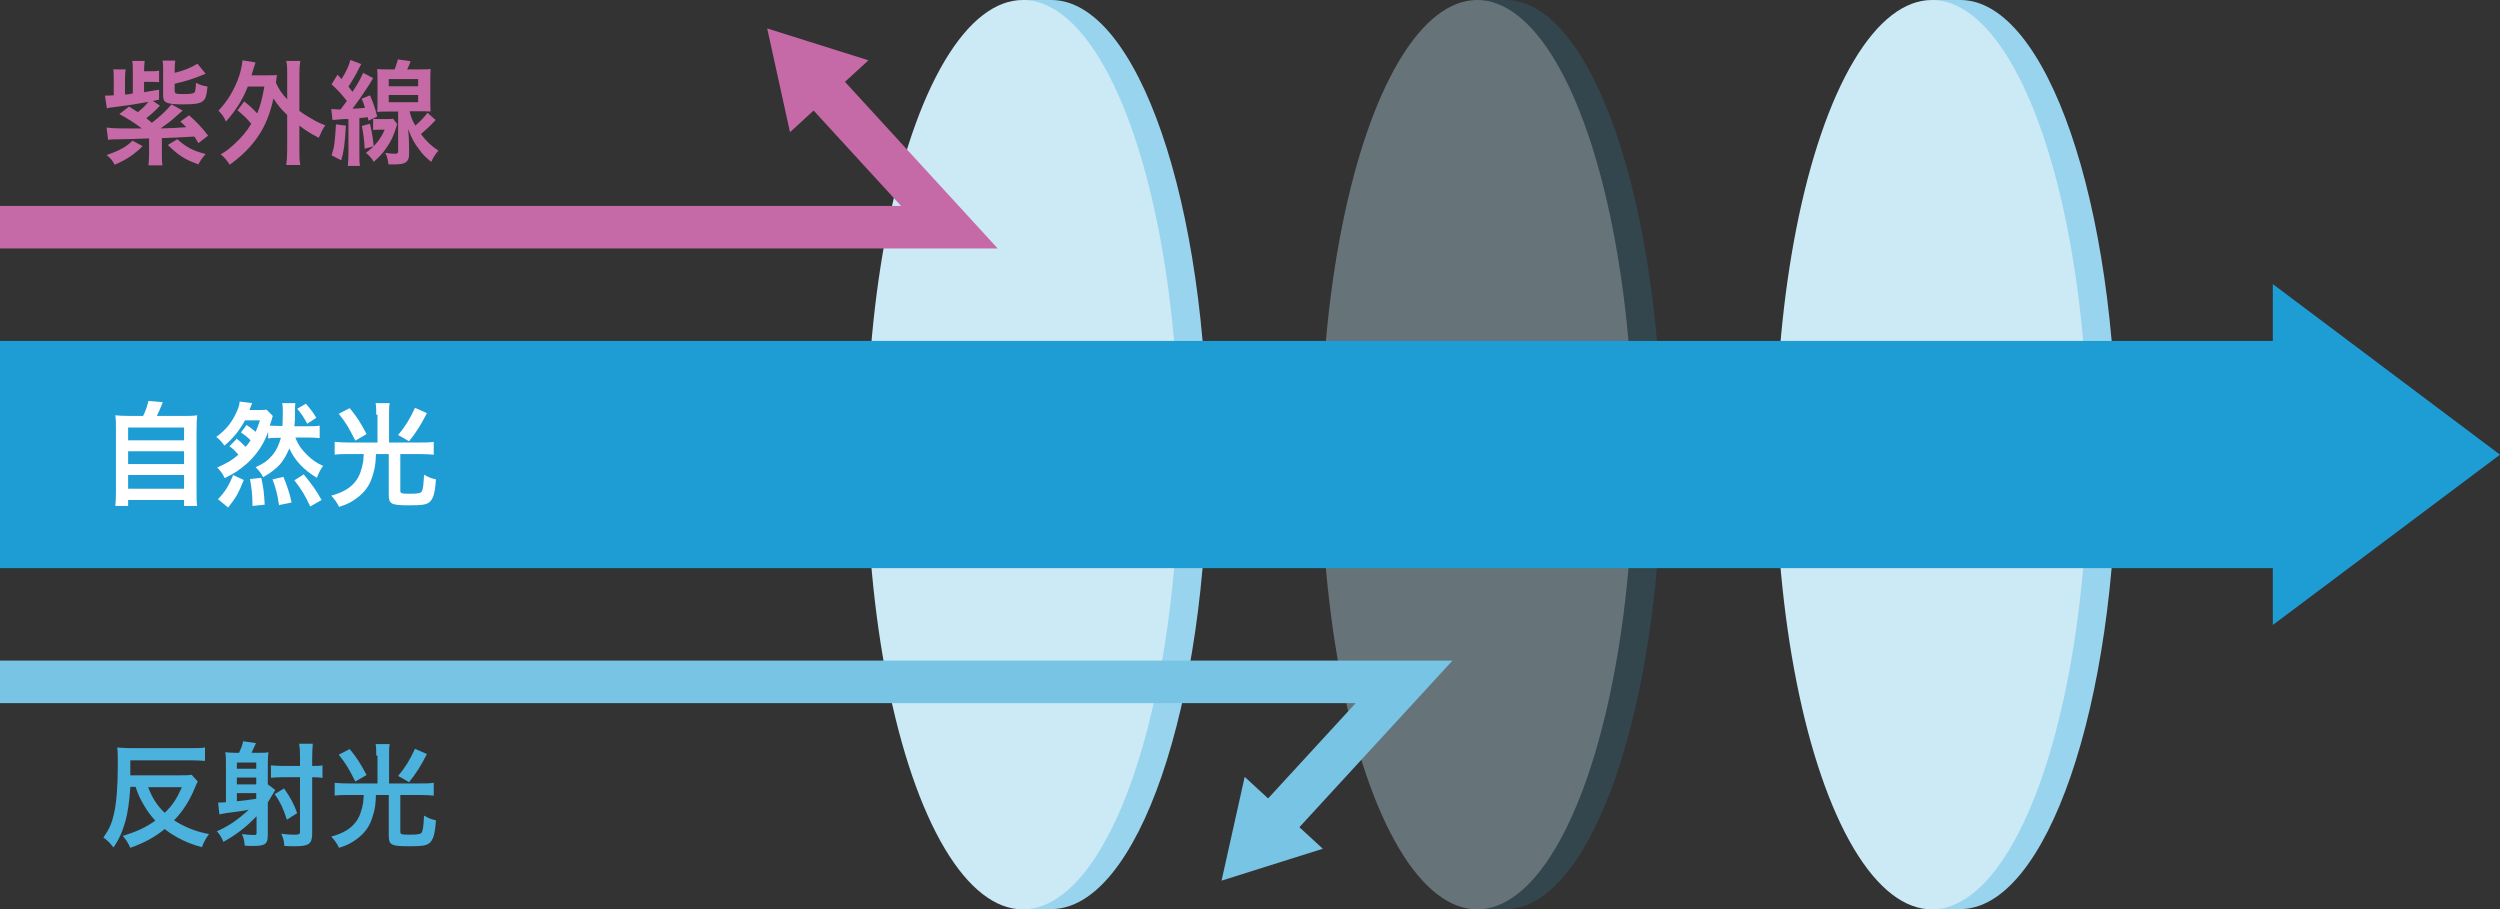
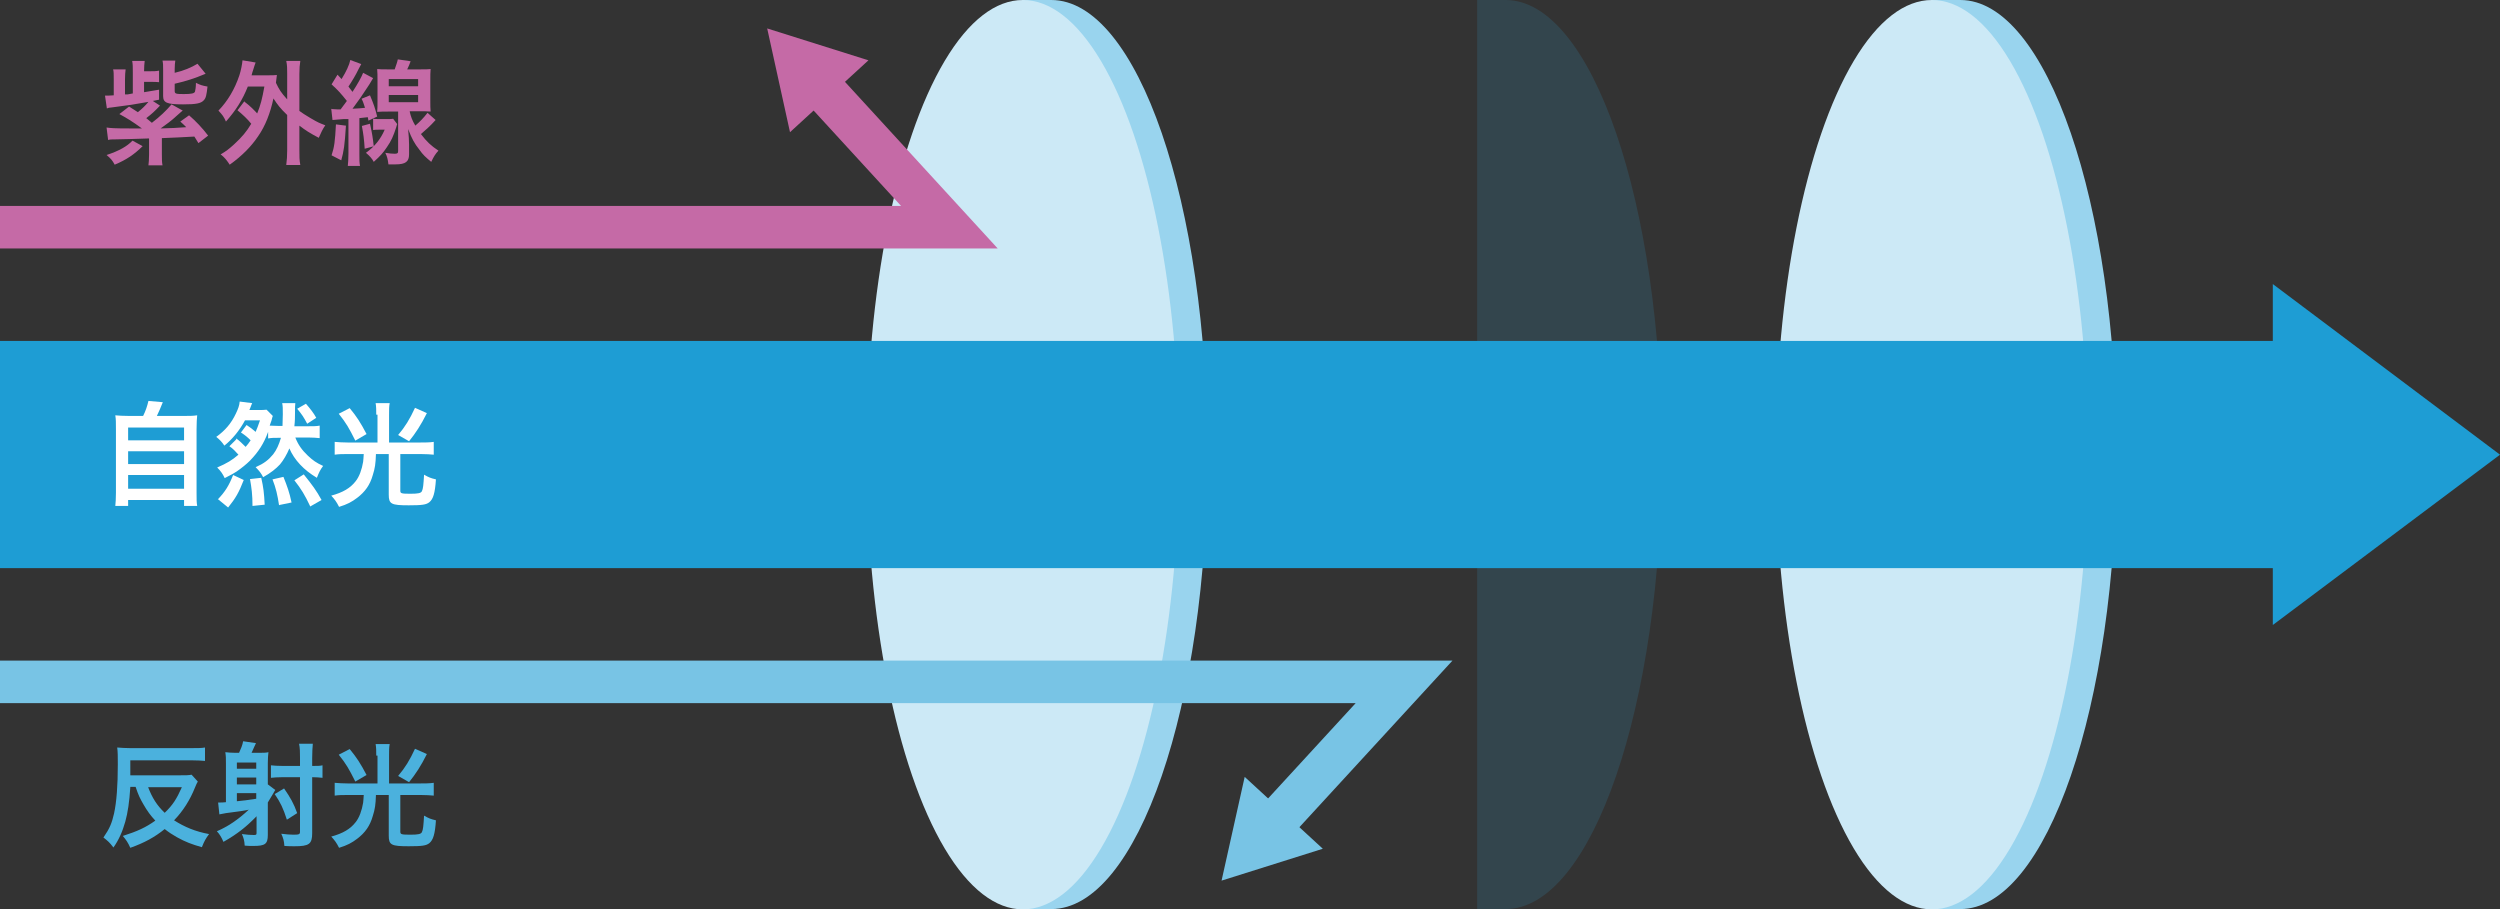
<svg xmlns="http://www.w3.org/2000/svg" viewBox="0 0 80 29.09">
  <rect x="0" y="0" width="80" height="29.09" fill="#333333" stroke="none" />
  <g style="isolation:isolate;">
    <g id="b">
      <g id="c">
        <g>
          <path d="M61.82,29.09h.91c2.76,0,5-6.51,5-14.55S65.49,0,62.73,0h-.91" style="fill:#99d4ee;" />
          <ellipse cx="61.82" cy="14.55" rx="5" ry="14.55" style="fill:#cce9f6;" />
          <path d="M47.27,29.09h.91c2.76,0,5-6.51,5-14.55S50.94,0,48.18,0h-.91" style="fill:#33454d;" />
-           <ellipse cx="47.27" cy="14.55" rx="5" ry="14.55" style="fill:#66747a;" />
          <path d="M32.73,29.09h.91c2.76,0,5-6.51,5-14.55S36.4,0,33.64,0h-.91" style="fill:#99d4ee;" />
          <ellipse cx="32.73" cy="14.55" rx="5" ry="14.55" style="fill:#cce9f6;" />
          <polygon points="80 14.55 72.73 9.09 72.73 10.91 0 10.91 0 18.18 72.73 18.18 72.73 20 80 14.55" style="fill:#1e9dd4; mix-blend-mode:multiply;" />
          <g>
            <polyline points="0 7.27 30.38 7.27 26.2 2.71" style="fill:none; stroke:#c56aa6; stroke-miterlimit:10; stroke-width:1.36px;" />
            <polygon points="27.79 1.93 24.55 .91 25.28 4.23 27.79 1.93" style="fill:#c56aa6;" />
          </g>
          <g>
            <polyline points="0 21.82 44.93 21.82 40.74 26.38" style="fill:none; stroke:#78c4e5; stroke-miterlimit:10; stroke-width:1.36px;" />
            <polygon points="39.83 24.86 39.09 28.18 42.33 27.16 39.83 24.86" style="fill:#78c4e5;" />
          </g>
          <g>
            <path d="M4.17,25.19c-.03,.47-.08,.81-.16,1.1-.09,.32-.21,.59-.38,.83-.13-.17-.18-.21-.32-.32,.2-.29,.27-.46,.34-.77,.08-.37,.12-.89,.12-1.57,0-.23,0-.42-.02-.54,.14,.01,.24,.02,.42,.02h1.94c.22,0,.34,0,.45-.02v.43c-.12-.01-.23-.02-.45-.02h-1.94v.48h1.58c.19,0,.29,0,.38-.02l.2,.22c-.04,.07-.04,.07-.09,.19-.16,.4-.38,.75-.67,1.05,.33,.21,.68,.36,1.12,.44-.11,.15-.15,.22-.23,.42-.32-.09-.53-.17-.8-.32-.14-.08-.25-.15-.39-.26-.32,.26-.65,.44-1.1,.6-.08-.18-.14-.26-.24-.38,.47-.15,.73-.27,1.04-.49-.15-.16-.26-.31-.38-.52-.11-.19-.16-.29-.25-.56h-.17Zm.57,0c.13,.34,.28,.58,.53,.82,.26-.25,.38-.44,.55-.82h-1.08Z" style="fill:#4bb1dd;" />
            <path d="M8.2,26.13c-.32,.33-.61,.56-1.05,.81-.06-.14-.11-.23-.21-.34,.35-.15,.68-.37,1.02-.69q-.16,.04-.73,.11s-.1,.02-.21,.04l-.04-.38s.07,0,.08,0c.04,0,.06,0,.17-.01v-1.22c0-.2,0-.25-.02-.38,.11,.01,.18,.02,.32,.02h.12c.06-.13,.11-.25,.13-.37l.41,.06s-.01,.03-.05,.11c0,0-.02,.04-.04,.09-.02,.04-.03,.06-.05,.11h.24c.12,0,.22,0,.3-.02-.01,.09-.02,.2-.02,.35v.68l.24,.18s-.03,.04-.06,.1c-.02,.04-.15,.24-.18,.3v1.04c0,.29-.09,.35-.46,.35-.09,0-.18,0-.28-.01-.01-.16-.03-.24-.09-.37,.16,.02,.28,.03,.38,.03,.08,0,.09-.01,.09-.07v-.53Zm0-1.73h-.62v.2h.62v-.2Zm-.62,.7h.62v-.22h-.62v.22Zm0,.54q.24-.02,.62-.08v-.18h-.62v.26Zm2.02-1.39c0-.17,0-.31-.03-.45h.44c-.01,.13-.02,.26-.02,.45v.26c.16,0,.25,0,.33-.02v.4c-.11-.01-.19-.02-.33-.02v1.79c0,.35-.1,.42-.56,.42-.12,0-.21,0-.33-.01-.01-.17-.04-.26-.1-.39,.15,.02,.3,.03,.39,.03,.17,0,.21-.01,.21-.09v-1.75h-.55c-.14,0-.31,.01-.38,.02v-.4c.09,.01,.23,.02,.38,.02h.55v-.26Zm-.42,1.98c-.12-.37-.2-.54-.39-.82l.3-.18c.2,.29,.31,.48,.42,.79l-.33,.21Z" style="fill:#4bb1dd;" />
            <path d="M12.04,24.18c0-.14,0-.26-.02-.37h.45c-.02,.1-.02,.21-.02,.37v.89h1.01c.15,0,.28,0,.42-.02v.41c-.11-.01-.23-.02-.41-.02h-.66v1.17c0,.09,.03,.1,.33,.1,.24,0,.33-.02,.36-.08,.04-.08,.05-.2,.07-.53,.16,.09,.21,.11,.38,.15-.03,.45-.09,.63-.21,.73-.1,.08-.23,.1-.66,.1-.56,0-.64-.04-.64-.34v-1.3h-.41c-.01,.31-.03,.45-.1,.67-.09,.32-.25,.54-.5,.73-.17,.13-.32,.21-.58,.29-.08-.16-.14-.24-.25-.36,.37-.1,.61-.24,.78-.46,.12-.15,.2-.38,.24-.62,.01-.07,.01-.12,.02-.25h-.52c-.15,0-.28,0-.41,.02v-.41c.13,.01,.26,.02,.41,.02h.96v-.89Zm-.85-.21c.23,.28,.34,.45,.54,.83l-.36,.21c-.2-.4-.29-.56-.53-.86l.35-.18Zm2.47,.16c-.19,.38-.36,.64-.57,.9l-.35-.2c.22-.26,.37-.5,.54-.87l.38,.17Z" style="fill:#4bb1dd;" />
          </g>
          <g>
            <path d="M4.58,13.31c.08-.16,.13-.31,.17-.48l.46,.04c-.07,.17-.12,.3-.19,.44h.84c.21,0,.31,0,.45-.02-.01,.12-.02,.22-.02,.45v2.03c0,.21,0,.31,.02,.42h-.42v-.19h-1.79v.19h-.41c.01-.09,.02-.25,.02-.42v-2.03c0-.22,0-.32-.02-.45,.13,.01,.23,.02,.44,.02h.44Zm-.48,.78h1.79v-.41h-1.79v.41Zm0,.76h1.79v-.41h-1.79v.41Zm0,.79h1.79v-.44h-1.79v.44Z" style="fill:#fff;" />
            <path d="M7.56,14.03c.11,.08,.2,.17,.3,.27,.07-.08,.1-.12,.16-.21-.09-.09-.17-.16-.31-.25l.18-.24c.12,.08,.19,.13,.29,.22,.05-.12,.08-.19,.14-.37h-.48c-.17,.32-.41,.61-.66,.81-.08-.12-.15-.19-.26-.28,.28-.2,.48-.43,.63-.75,.07-.15,.11-.25,.12-.38l.4,.05s-.02,.04-.03,.07t-.03,.08l-.03,.07h.29c.12,0,.19,0,.26-.01l.2,.2q-.02,.05-.04,.14s-.03,.09-.06,.17c.09,0,.17,.01,.29,.01h.12c0-.15,.01-.23,.01-.37,0-.2,0-.26-.02-.36h.42c-.01,.09-.01,.13-.01,.32,0,.12,0,.24-.02,.42h.43c.16,0,.28,0,.38-.02v.4c-.11-.01-.22-.02-.38-.02h-.4c.09,.23,.21,.4,.4,.58,.16,.15,.27,.23,.49,.33-.09,.12-.13,.2-.2,.38-.42-.25-.72-.57-.88-.94-.08,.19-.19,.38-.3,.51-.13,.14-.29,.27-.54,.41-.06-.12-.12-.2-.24-.32,.27-.12,.41-.23,.56-.41,.11-.14,.19-.32,.25-.53h-.06c-.17,0-.23,0-.35,.02v-.21c-.14,.38-.31,.64-.58,.92-.11,.11-.27,.24-.43,.35-.09,.06-.17,.1-.38,.21-.06-.13-.12-.22-.24-.34,.32-.14,.47-.23,.68-.41-.08-.09-.19-.21-.29-.27l.22-.22Zm-.59,1.95c.24-.25,.36-.45,.49-.78l.34,.16c-.16,.41-.26,.58-.5,.88l-.33-.27Zm1.11,.22c0-.37-.03-.59-.08-.87l.36-.04c.07,.31,.09,.48,.11,.86l-.39,.04Zm.85-.03c-.05-.33-.1-.55-.21-.83l.35-.08c.12,.3,.19,.49,.26,.82l-.39,.08Zm1,.04c-.18-.38-.29-.56-.51-.84l.3-.19c.28,.35,.4,.51,.57,.82l-.35,.2Zm-.14-3.29c.13,.15,.25,.3,.33,.45l-.29,.19c-.11-.21-.17-.3-.32-.48l.28-.16Z" style="fill:#fff;" />
            <path d="M12.04,13.27c0-.14,0-.26-.02-.37h.45c-.02,.1-.02,.21-.02,.37v.89h1.01c.15,0,.28,0,.42-.02v.41c-.11-.01-.23-.02-.41-.02h-.66v1.17c0,.09,.03,.1,.33,.1,.24,0,.33-.02,.36-.08,.04-.08,.05-.2,.07-.53,.16,.09,.21,.11,.38,.15-.03,.45-.09,.63-.21,.73-.1,.08-.23,.1-.66,.1-.56,0-.64-.04-.64-.34v-1.3h-.41c-.01,.31-.03,.45-.1,.67-.09,.32-.25,.54-.5,.73-.17,.13-.32,.21-.58,.29-.08-.16-.14-.24-.25-.36,.37-.1,.61-.24,.78-.46,.12-.15,.2-.38,.24-.62,.01-.07,.01-.12,.02-.25h-.52c-.15,0-.28,0-.41,.02v-.41c.13,.01,.26,.02,.41,.02h.96v-.89Zm-.85-.21c.23,.28,.34,.45,.54,.83l-.36,.21c-.2-.4-.29-.56-.53-.86l.35-.18Zm2.47,.16c-.19,.38-.36,.64-.57,.9l-.35-.2c.22-.26,.37-.5,.54-.87l.38,.17Z" style="fill:#fff;" />
          </g>
          <g>
-             <path d="M5.83,3.55s-.1,.09-.17,.15c-.17,.16-.35,.29-.52,.41q.46-.01,.82-.04c-.07-.07-.1-.1-.19-.18l.28-.2c.22,.19,.42,.4,.61,.65l-.31,.24c-.07-.11-.09-.15-.13-.21q-.51,.03-1.04,.05v.52c0,.16,0,.24,.02,.35h-.45c.01-.1,.02-.18,.02-.35v-.51c-.53,.02-.66,.02-1.08,.03-.12,0-.17,0-.23,.02l-.05-.4c.13,.02,.25,.03,.74,.03h.39c-.31-.23-.5-.34-.72-.46l.31-.24c.15,.09,.2,.13,.28,.18,.14-.11,.24-.21,.34-.33-.38,.07-.7,.12-1.19,.18-.06,0-.09,.01-.14,.03l-.06-.41s.05,0,.06,0c.02,0,.08,0,.22-.01v-.5c0-.15,0-.27-.02-.33h.4c-.01,.07-.02,.19-.02,.32v.48h.09l.16-.03v-.68c0-.17,0-.25-.02-.36h.4c-.01,.1-.02,.18-.02,.33h.19c.12,0,.2,0,.29-.02v.37c-.09-.01-.15-.01-.29-.01h-.19v.33c.17-.03,.25-.04,.48-.08v.32l-.2,.04,.23,.15c-.18,.19-.28,.28-.44,.4,.07,.06,.08,.07,.18,.15,.27-.21,.44-.37,.63-.59l.36,.2Zm-1.26,1.12c-.27,.27-.52,.44-.9,.6-.08-.15-.13-.2-.26-.31,.4-.13,.66-.28,.83-.46l.33,.18Zm1.02-1.76c0,.09,.04,.1,.29,.1s.34-.02,.36-.08c.01-.04,.03-.14,.03-.28,.14,.07,.2,.09,.37,.12-.03,.27-.05,.37-.12,.44-.09,.1-.25,.13-.66,.13-.52,0-.64-.05-.64-.27v-.84c0-.13,0-.2-.02-.29h.41c-.01,.08-.02,.14-.02,.27v.12c.3-.07,.53-.17,.73-.29l.26,.32c-.36,.15-.6,.23-.99,.32v.21Zm.09,1.55c.27,.24,.48,.36,.9,.47-.12,.14-.18,.22-.23,.33-.42-.15-.62-.27-.98-.62l.31-.19Z" style="fill:#c56aa6;" />
+             <path d="M5.83,3.55s-.1,.09-.17,.15c-.17,.16-.35,.29-.52,.41q.46-.01,.82-.04c-.07-.07-.1-.1-.19-.18l.28-.2c.22,.19,.42,.4,.61,.65l-.31,.24c-.07-.11-.09-.15-.13-.21q-.51,.03-1.04,.05v.52c0,.16,0,.24,.02,.35h-.45c.01-.1,.02-.18,.02-.35v-.51c-.53,.02-.66,.02-1.08,.03-.12,0-.17,0-.23,.02l-.05-.4c.13,.02,.25,.03,.74,.03h.39c-.31-.23-.5-.34-.72-.46l.31-.24c.15,.09,.2,.13,.28,.18,.14-.11,.24-.21,.34-.33-.38,.07-.7,.12-1.19,.18-.06,0-.09,.01-.14,.03l-.06-.41s.05,0,.06,0c.02,0,.08,0,.22-.01v-.5c0-.15,0-.27-.02-.33h.4c-.01,.07-.02,.19-.02,.32v.48h.09l.16-.03v-.68c0-.17,0-.25-.02-.36h.4c-.01,.1-.02,.18-.02,.33h.19c.12,0,.2,0,.29-.02v.37c-.09-.01-.15-.01-.29-.01h-.19v.33c.17-.03,.25-.04,.48-.08v.32l-.2,.04,.23,.15c-.18,.19-.28,.28-.44,.4,.07,.06,.08,.07,.18,.15,.27-.21,.44-.37,.63-.59l.36,.2Zm-1.26,1.12c-.27,.27-.52,.44-.9,.6-.08-.15-.13-.2-.26-.31,.4-.13,.66-.28,.83-.46l.33,.18Zm1.02-1.76c0,.09,.04,.1,.29,.1s.34-.02,.36-.08c.01-.04,.03-.14,.03-.28,.14,.07,.2,.09,.37,.12-.03,.27-.05,.37-.12,.44-.09,.1-.25,.13-.66,.13-.52,0-.64-.05-.64-.27v-.84c0-.13,0-.2-.02-.29h.41c-.01,.08-.02,.14-.02,.27v.12c.3-.07,.53-.17,.73-.29l.26,.32c-.36,.15-.6,.23-.99,.32v.21Zm.09,1.55l.31-.19Z" style="fill:#c56aa6;" />
            <path d="M7.83,3.26c.17,.13,.27,.23,.4,.37,.11-.27,.16-.47,.23-.86h-.53c-.17,.43-.39,.77-.7,1.12-.07-.16-.11-.21-.24-.35,.29-.3,.52-.68,.67-1.13,.05-.15,.09-.36,.1-.48l.42,.07c-.03,.07-.04,.12-.07,.21-.03,.08-.04,.13-.06,.2h.52c.14,0,.21,0,.29-.01-.01,.08-.01,.09-.03,.25,.1,.21,.16,.31,.36,.53v-.81c0-.19,0-.28-.03-.42h.45c-.02,.13-.03,.23-.03,.42v1.18c.1,.07,.17,.12,.34,.22,.27,.16,.31,.17,.49,.24-.08,.11-.14,.24-.21,.4-.3-.16-.41-.23-.62-.39v.78c0,.22,0,.32,.03,.48h-.45c.02-.16,.03-.28,.03-.48v-1.12c-.22-.21-.31-.33-.44-.53-.1,.47-.26,.88-.49,1.21-.22,.33-.53,.64-.91,.91-.09-.14-.17-.24-.29-.33,.19-.11,.25-.16,.43-.32,.26-.24,.4-.41,.55-.66-.13-.16-.26-.28-.44-.43l.22-.29Z" style="fill:#c56aa6;" />
            <path d="M10.62,3.49c.07,0,.09,.01,.17,.01h.11c.09-.12,.12-.16,.2-.27-.2-.25-.29-.35-.49-.53l.19-.31,.13,.14c.15-.24,.25-.46,.28-.61l.35,.13s-.04,.07-.08,.15c-.09,.19-.21,.39-.33,.57q.06,.08,.13,.17c.17-.26,.29-.48,.34-.61l.32,.17c-.04,.07-.07,.11-.12,.2-.22,.34-.36,.54-.54,.78,.21-.01,.3-.02,.4-.03-.05-.15-.05-.17-.11-.29l.27-.11c.12,.29,.16,.4,.23,.68l-.28,.13s-.01-.05-.02-.11q-.15,.02-.27,.03v1.15c0,.19,0,.27,.02,.38h-.39c.01-.12,.02-.22,.02-.39v-1.11s-.07,0-.15,0q-.28,.02-.36,.03l-.04-.36Zm.45,.53c-.04,.64-.07,.82-.15,1.11l-.31-.16c.09-.27,.11-.44,.14-.99l.31,.04Zm.77-.06c.07,.32,.09,.45,.12,.72l-.29,.08c-.02-.31-.04-.46-.09-.73l.26-.07Zm.31,.19c-.1,0-.14,0-.21,.01v-.36c.07,.01,.1,.01,.22,.01h.25c.08,0,.13,0,.17-.01l.13,.17s-.02,.05-.03,.1c-.09,.28-.16,.44-.3,.64-.12,.18-.2,.27-.42,.47-.05-.1-.13-.19-.25-.29,.29-.21,.47-.44,.6-.74h-.16Zm.96-.58c.04,.17,.08,.28,.18,.45,.15-.13,.26-.24,.39-.41l.26,.23c-.18,.2-.32,.32-.47,.45,.18,.24,.33,.38,.56,.53-.1,.11-.15,.19-.23,.36-.17-.14-.27-.23-.38-.39-.16-.2-.24-.35-.36-.66,.02,.22,.03,.38,.03,.49v.32c0,.23-.11,.32-.43,.32,0,0-.01,0-.02,0h-.09c-.06,0-.07,0-.12,0-.02-.16-.04-.25-.1-.37,.13,.02,.21,.03,.3,.03s.11-.02,.11-.09v-1.26h-.31c-.13,0-.26,0-.36,.01,.01-.09,.01-.21,.01-.35v-.66c0-.13,0-.26-.01-.36,.09,.01,.18,.01,.35,.01h.21c.05-.15,.08-.22,.1-.32l.41,.06c-.04,.12-.07,.17-.11,.26h.4c.18,0,.26,0,.35-.01-.01,.11-.01,.19-.01,.36v.65c0,.16,0,.25,.01,.35-.1-.01-.22-.01-.35-.01h-.31Zm-.67-.81h.94v-.23h-.94v.23Zm0,.51h.94v-.23h-.94v.23Z" style="fill:#c56aa6;" />
          </g>
        </g>
      </g>
    </g>
  </g>
</svg>